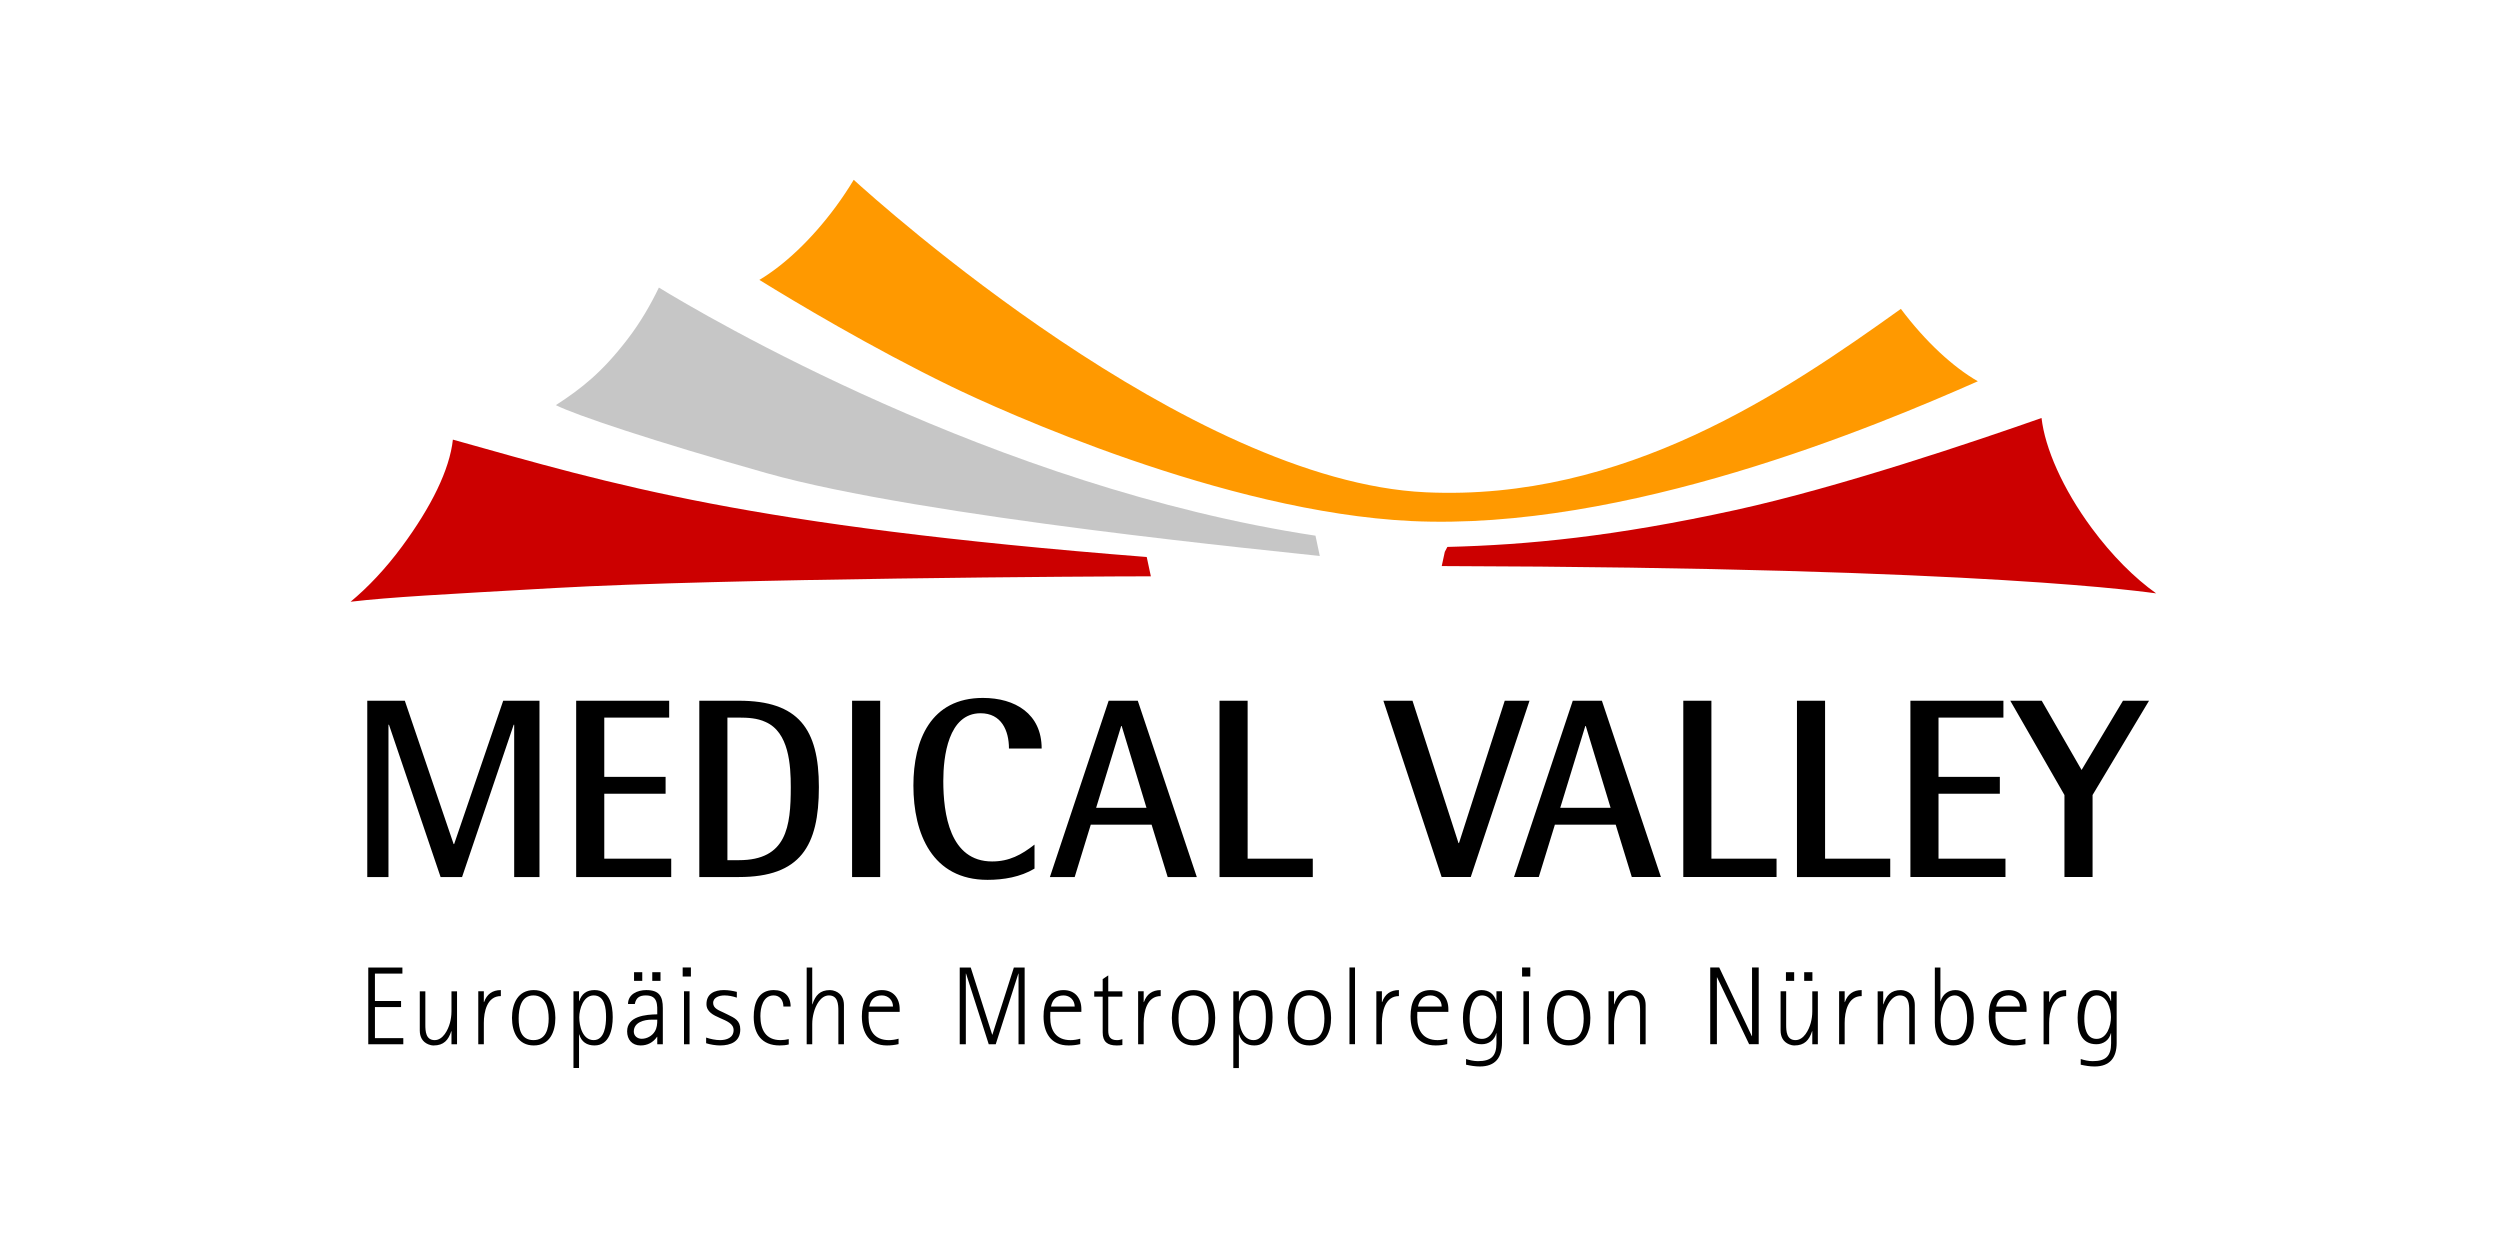
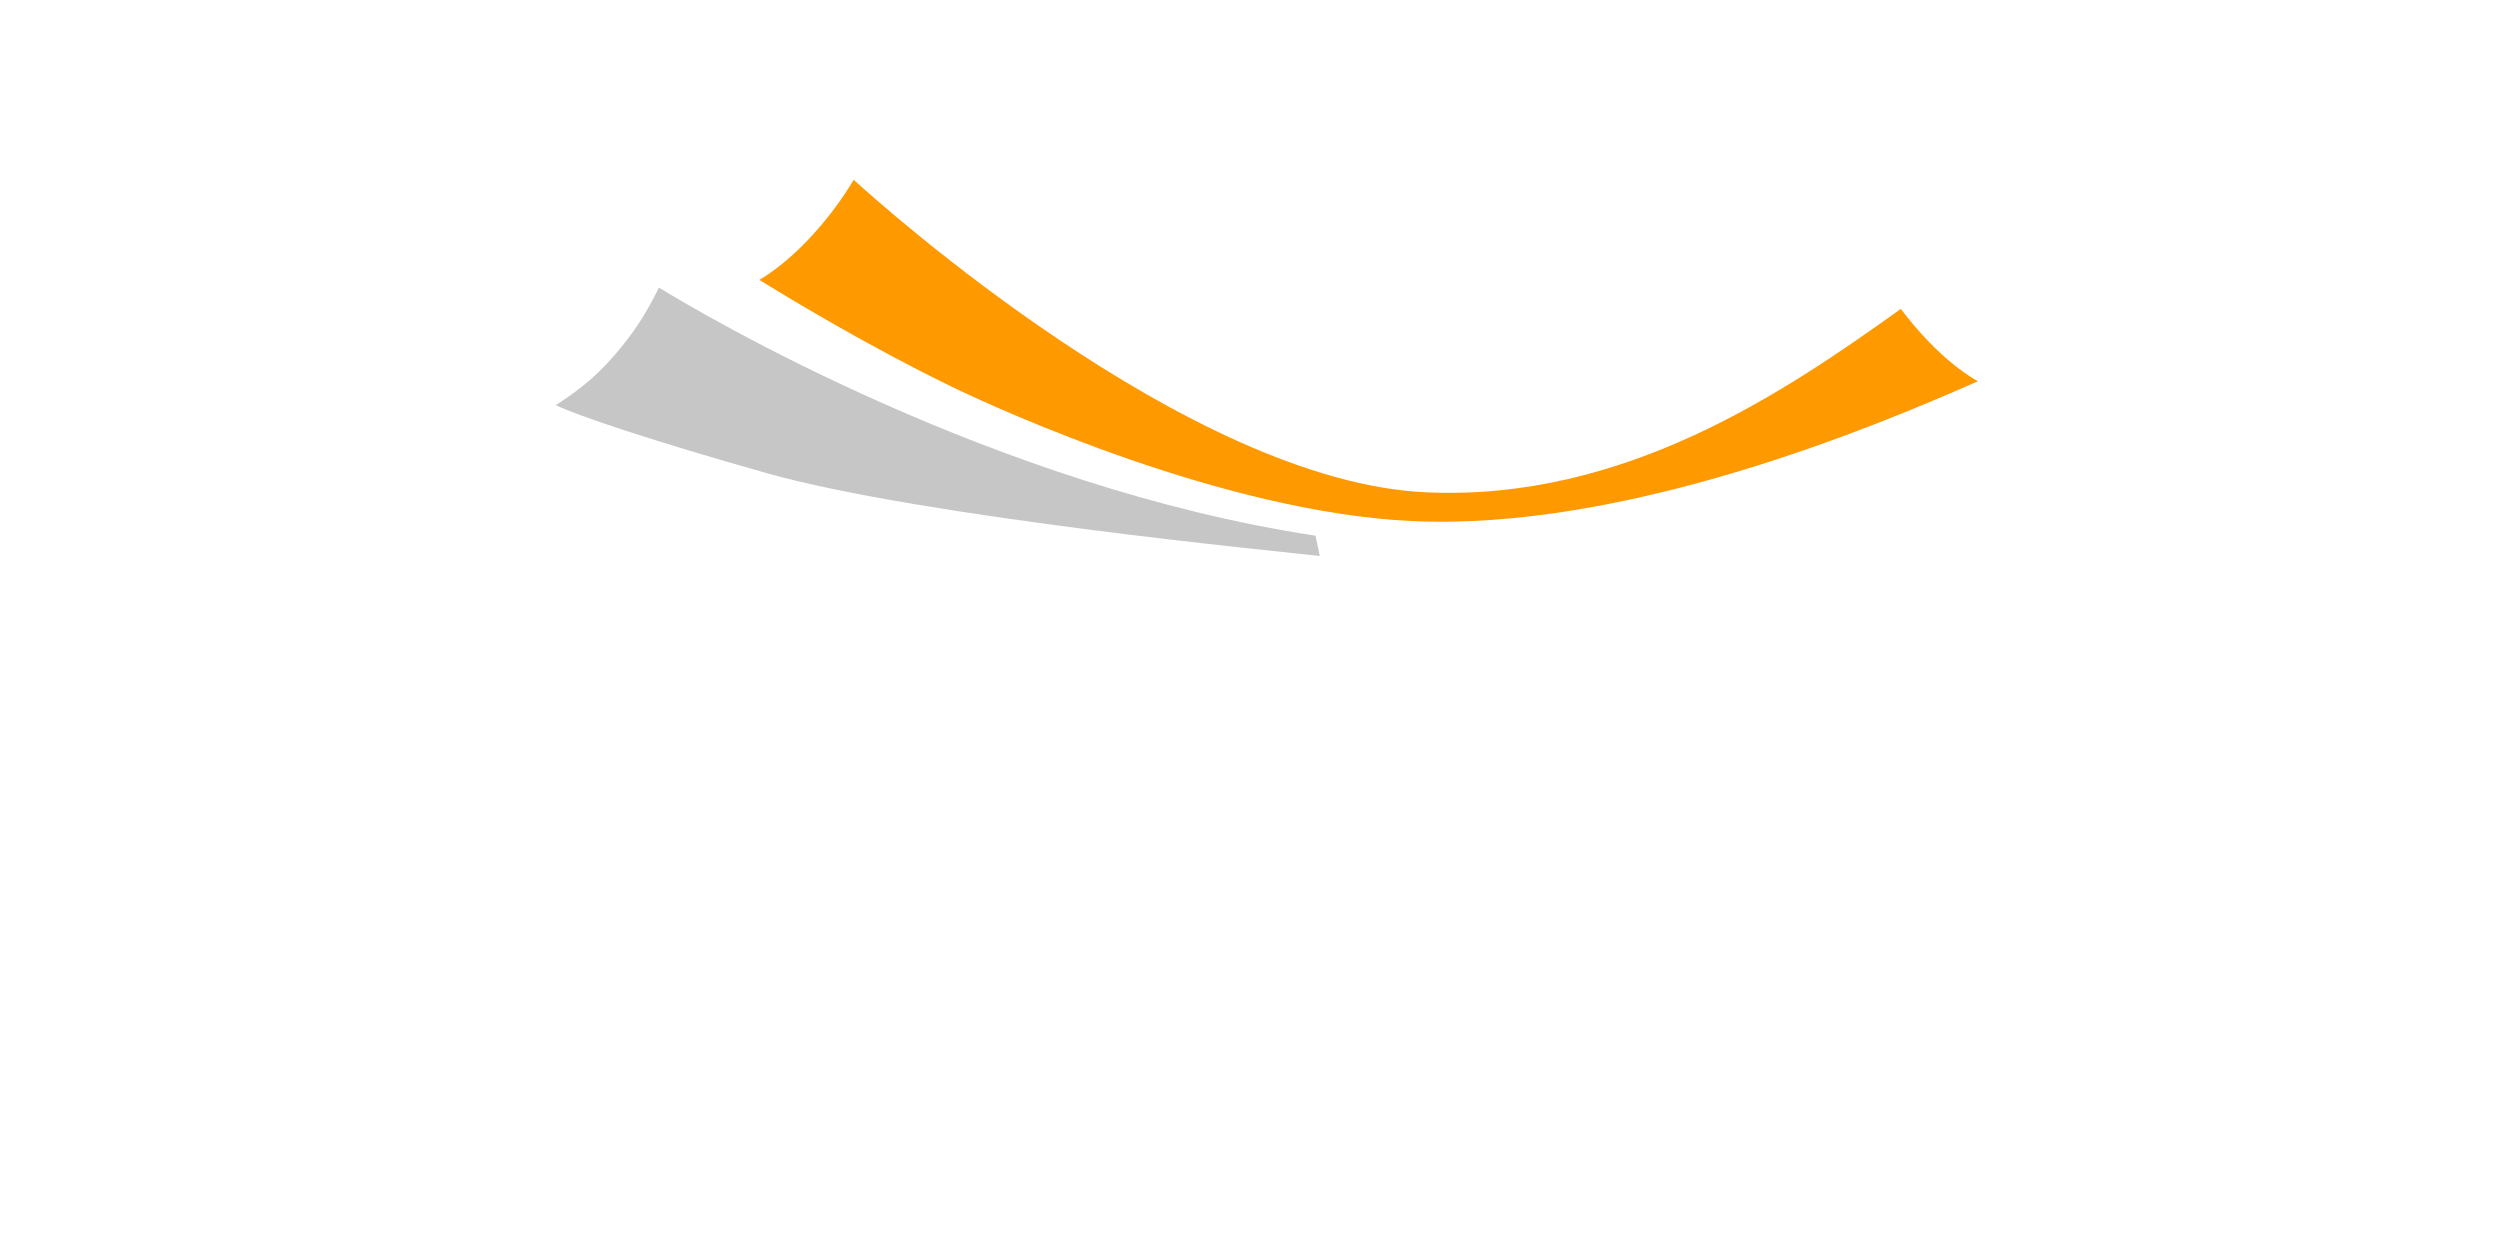
<svg xmlns="http://www.w3.org/2000/svg" width="340.157" height="170.079">
  <path d="M258.639 42.026c-15.818 11.318-37.637 26.215-64.67 24.956-32.272-1.5-74.46-39.46-77.808-42.515-.736 1.219-1.547 2.447-2.449 3.669-3.305 4.481-7.045 7.96-10.39 9.948 4.813 2.973 15.232 9.217 26.051 14.473 6.782 3.296 37.201 17.115 62.618 18.337 29.139 1.398 63.067-12.812 77.12-19.016-3.351-1.923-7.119-5.374-10.472-9.853" fill="#f90" />
-   <path d="M178.986 72.885c-43.685-6.611-83.349-30.09-89.337-33.757-1.108 2.294-2.495 4.725-4.286 7.05-3.452 4.489-6.199 6.648-9.733 8.947 2.655 1.338 13.151 4.869 28.716 9.262 21.139 5.968 70.611 10.729 75.229 11.261l-.588-2.764h0z" fill="#c6c6c6" />
-   <path d="M156.028 75.788c-54.396-4.283-72.41-9.805-94.407-15.972 0 0 .07-.181 0 0-.446 4.105-2.945 9.151-6.92 14.537-2.221 3.013-4.64 5.562-7.001 7.522 5.4-.633 12.369-.996 27.748-1.866 23.086-1.305 74.075-1.598 81.142-1.593l-.563-2.628h-0zm40.555-.702l-.417 1.935c75.001.198 96.486 3.657 97.205 3.714-2.904-2.063-5.993-5.123-8.775-8.894-3.948-5.349-6.351-10.87-6.819-14.967-8.948 3.148-27.491 9.423-41.61 12.515-16.486 3.612-28.276 4.753-39.234 5.027 0 0-.35.67-.35.67z" fill="#c00" />
-   <path d="M113.662 134.866c-.227-.092-.484-.152-.726-.152-1.377 0-1.998.727-2.391 1.936h-.03v-5.008h-.756v10.44h.756v-2.753c0-.53.076-1.059.212-1.559.242-.939.923-2.33 2.058-2.33 1.21 0 1.286 1.18 1.286 2.103v4.54h.757v-5.326c0-.862-.348-1.559-1.165-1.891zm-62.648 2.162h3.556v-.831h-3.556v-3.722h3.738v-.832h-4.645v10.44h4.767v-.832h-3.859v-4.222zm84.016 3.754h-.03l-2.92-9.14h-1.498v10.44h.832v-9.608h.03l3.086 9.608h.953l3.072-9.608h.03v9.608h.832v-10.44h-1.467l-2.921 9.14zm110.452-8.504h1.119v1.18h-1.119v-1.18zm-2.482 0h1.119v1.18h-1.119v-1.18zm-98.273 2.436c-2.134 0-2.739 1.725-2.739 3.57 0 2.24.984 3.965 3.42 3.965.529 0 1.059-.06 1.573-.182v-.74c-.393.121-.908.196-1.316.196-1.967 0-2.769-1.316-2.769-3.101 0-.241 0-.499.015-.742h4.222v-.377c0-1.483-.862-2.588-2.406-2.588h-0zm-1.724 2.239c.181-.923.71-1.513 1.709-1.513.864 0 1.513.65 1.513 1.513h-3.222zm-81.575.68c0 .53-.076 1.059-.211 1.559-.257.939-.938 2.33-2.073 2.33-1.21 0-1.271-1.194-1.271-2.103v-4.539h-.757v5.326c0 .863.348 1.559 1.165 1.892.211.091.469.151.712.151 1.377 0 2.012-.727 2.406-1.937h.03v1.771h.756v-7.203h-.756v2.753zm58.578-2.92c-2.134 0-2.739 1.725-2.739 3.57 0 2.24.984 3.965 3.42 3.965.529 0 1.059-.06 1.573-.182v-.74c-.394.121-.908.196-1.316.196-1.967 0-2.769-1.316-2.769-3.101 0-.241 0-.499.016-.742h4.221v-.377c0-1.483-.862-2.588-2.406-2.588zm-1.725 2.239c.181-.923.712-1.513 1.71-1.513.862 0 1.512.65 1.512 1.513h-3.222zm-29.531-4.675h1.12v1.18h-1.12v-1.18zm-2.482 0h1.12v1.18H86.27v-1.18zm-5.381 2.436c-1.074 0-1.74.514-2.073 1.498h-.03v-1.332h-.757v10.44h.757v-4.57h.03c.287.999 1.029 1.498 2.073 1.498 2.043 0 2.482-2.209 2.482-3.844 0-1.694-.424-3.691-2.482-3.691zm-.106 6.808c-1.512 0-1.966-1.891-1.966-3.101 0-1.135.559-2.981 1.966-2.981 1.529 0 1.68 1.8 1.68 2.95 0 1.09-.181 3.131-1.68 3.131zm-8.153-6.808c-2.179 0-2.966 1.876-2.966 3.783 0 1.906.802 3.752 2.966 3.752 2.179 0 2.936-1.861 2.936-3.752 0-1.893-.757-3.783-2.936-3.783zm-.046 6.808c-1.709 0-2.012-1.543-2.012-2.935 0-1.346.303-3.147 2.012-3.147 1.71 0 2.073 1.785 2.073 3.147 0 1.407-.378 2.935-2.073 2.935zm15.35-6.808c-1.165 0-2.482.544-2.482 1.891h.923c.166-.847.636-1.164 1.498-1.164 1.695 0 1.558 1.316 1.558 2.572-1.558.03-4.1.227-4.1 2.315 0 1.119.666 1.921 1.831 1.921.938 0 1.71-.408 2.239-1.18h.03v1.014h.757v-4.918c0-1.604-.484-2.451-2.255-2.451zm1.165 5.628c-.363.605-1.075.999-1.786.999-.575 0-1.074-.377-1.074-.982 0-1.272 1.407-1.62 2.436-1.62h.756c0.0.575-.03 1.105-.333 1.604v0zm3.97-5.462h.756v7.203h-.756v-7.203zm-27.205 1.468h-.03v-1.468h-.757v7.203h.757v-2.905c0-1.498.424-3.646 2.315-3.646v-.817c-1.15 0-1.907.56-2.285 1.634zm33.168 1.709l-.62-.302c-.56-.273-1.377-.529-1.377-1.285 0-.788.893-1.029 1.529-1.029.575 0 1.15.121 1.694.302v-.787c-.575-.137-1.15-.242-1.756-.242-1.27 0-2.375.484-2.375 1.907 0 2.103 3.692 1.784 3.692 3.541 0 1.043-.954 1.361-1.846 1.361-.605 0-1.317-.151-1.892-.348v.771c.545.182 1.316.303 1.892.303 1.467 0 2.753-.53 2.753-2.179-0-1.211-.756-1.559-1.694-2.013zm6.231-2.617c.877 0 1.331.696 1.331 1.513h.984c0-1.422-.878-2.239-2.3-2.239-2.149 0-2.723 1.831-2.723 3.662 0 2.3 1.089 3.873 3.525 3.873.424 0 .832-.03 1.241-.136v-.726c-.378.09-.727.135-1.12.135-2.013 0-2.739-1.437-2.739-3.267 0-1.15.348-2.814 1.801-2.814zm-12.375-3.798h1.12v1.226h-1.12v-1.226zm90.725 0h.756v10.44h-.756v-10.44zm39.146 3.224c-.227-.092-.483-.152-.726-.152-1.377 0-1.997.727-2.39 1.936h-.03v-1.77h-.756v7.203h.756v-2.753c0-.53.075-1.059.211-1.559.243-.939.924-2.33 2.058-2.33 1.21 0 1.273 1.195 1.273 2.103v4.54h.756v-5.326c0-.847-.334-1.559-1.151-1.891zm-9.304-.152c-2.178 0-2.964 1.876-2.964 3.783 0 1.906.801 3.752 2.964 3.752 2.179 0 2.936-1.861 2.936-3.752 0-1.893-.756-3.783-2.936-3.783zm-.045 6.808c-1.709 0-2.011-1.543-2.011-2.935 0-1.346.302-3.147 2.011-3.147 1.709 0 2.074 1.785 2.074 3.147 0 1.407-.379 2.935-2.074 2.935zm-6.129-6.642h.756v7.203h-.756v-7.203zm-.182-3.238h1.119v1.226h-1.119v-1.226zm66.235 3.072c-2.133 0-2.737 1.725-2.737 3.57 0 2.24.983 3.965 3.419 3.965.529 0 1.06-.06 1.573-.182v-.74c-.393.121-.907.196-1.316.196-1.967 0-2.769-1.316-2.769-3.101 0-.241 0-.499.016-.742h4.221v-.377c0-1.483-.862-2.588-2.406-2.588zm-1.724 2.239c.18-.923.71-1.513 1.709-1.513.864 0 1.513.65 1.513 1.513h-3.222zm-33.221 4.025h-.03l-4.434-9.336h-1.225v10.44h.908v-9.094h.03l4.357 9.094h1.302v-10.44h-.908l0 9.336zm12.633-4.63h-.03v-1.468h-.756v7.203h.756v-2.905c0-1.498.424-3.646 2.315-3.646v-.817c-1.15 0-1.908.56-2.285 1.634zm8.362-1.482c-.227-.092-.484-.152-.728-.152-1.377 0-1.997.727-2.39 1.936h-.03v-1.77h-.756v7.203h.756v-2.753c0-.53.075-1.059.213-1.559.241-.939.923-2.33 2.058-2.33 1.209 0 1.271 1.195 1.271 2.103v4.54h.756v-5.326c0-.847-.334-1.559-1.15-1.891zm6.676-.152c-.999 0-1.74.59-2.011 1.529h-.03v-4.6h-.758v7.49c0 1.618.681 3.116 2.512 3.116 2.104 0 2.786-1.891 2.786-3.692 0-1.573-.531-3.843-2.498-3.843zm-.288 6.808c-1.466 0-1.724-1.724-1.724-2.86 0-1.119.468-3.222 1.92-3.222 1.377 0 1.681 2.072 1.681 3.101 0 1.195-.363 2.98-1.877 2.98v0zm-19.186-3.889c0 .53-.075 1.059-.211 1.559-.258.939-.939 2.33-2.074 2.33-1.21 0-1.269-1.194-1.269-2.103v-4.539h-.758v5.326c0 .863.349 1.559 1.166 1.892.211.091.468.151.712.151 1.377 0 2.011-.727 2.405-1.937h.03v1.771h.756v-7.203h-.756v2.753zm-42.976-1.421h-.03c-.274-.954-.999-1.498-1.997-1.498-1.938 0-2.528 2.163-2.528 3.738 0 1.755.424 3.631 2.558 3.631.953 0 1.74-.561 1.967-1.497h.03v1.361c0 1.786-.758 2.436-2.512 2.436-.56 0-1.089-.121-1.62-.287v.771c.62.136 1.226.242 1.877.242 2.088 0 3.011-1.195 3.011-3.208v-7.021h-.756v1.332-0zm-1.967 5.145c-1.454 0-1.681-1.649-1.681-2.77 0-1.044.288-3.147 1.695-3.147 1.421 0 1.936 1.8 1.936 2.95 0 1.15-.529 2.966-1.951 2.966zm-13.586-5.009h-.03v-1.468h-.756v7.203h.756v-2.905c0-1.498.424-3.646 2.314-3.646v-.817c-1.15 0-1.906.56-2.283 1.634zm-32.413 0h-.03v-1.468h-.756v7.203h.756v-2.905c0-1.498.424-3.646 2.315-3.646v-.817c-1.15 0-1.907.56-2.284 1.634zm39.021-1.634c-2.135 0-2.739 1.725-2.739 3.57 0 2.24.983 3.965 3.419 3.965.531 0 1.06-.06 1.573-.182v-.74c-.392.121-.906.196-1.316.196-1.967 0-2.768-1.316-2.768-3.101 0-.241 0-.499.014-.742h4.221v-.377c0-1.483-.862-2.588-2.405-2.588zm-1.725 2.239c.181-.923.71-1.513 1.709-1.513.862 0 1.513.65 1.513 1.513h-3.222zm85.904-.605h-.03v-1.468h-.756v7.203h.756v-2.905c0-1.498.424-3.646 2.315-3.646v-.817c-1.15 0-1.908.56-2.285 1.634zm8.4-.136h-.032c-.272-.954-.998-1.498-1.995-1.498-1.938 0-2.528 2.163-2.528 3.738 0 1.755.424 3.631 2.559 3.631.953 0 1.74-.561 1.965-1.497h.032v1.361c0 1.786-.758 2.436-2.512 2.436-.561 0-1.089-.121-1.62-.287v.771c.62.136 1.227.242 1.877.242 2.088 0 3.011-1.195 3.011-3.208v-7.021h-.756v1.332-0zm-1.969 5.145c-1.452 0-1.679-1.649-1.679-2.77 0-1.044.288-3.147 1.695-3.147 1.421 0 1.936 1.8 1.936 2.95 0 1.15-.529 2.966-1.952 2.966zM150.791 132.717l-.756.499v1.664h-1.15v.727h1.15v4.872c0 1.256.636 1.77 1.906 1.77.257 0 .514-.015.772-.06v-.802c-.287.09-.423.135-.742.135-.893 0-1.18-.468-1.18-1.286v-4.629h1.922v-.727h-1.922V132.717zm11.617 1.997c-2.179 0-2.966 1.876-2.966 3.783 0 1.906.803 3.752 2.966 3.752 2.179 0 2.936-1.861 2.936-3.752 0-1.893-.757-3.783-2.936-3.783zm-.045 6.808c-1.71 0-2.013-1.543-2.013-2.935 0-1.346.303-3.147 2.013-3.147 1.709 0 2.073 1.785 2.073 3.147 0 1.407-.378 2.935-2.073 2.935zm15.814-6.808c-2.179 0-2.966 1.876-2.966 3.783 0 1.906.801 3.752 2.966 3.752 2.178 0 2.934-1.861 2.934-3.752 0-1.893-.756-3.783-2.934-3.783zm-.047 6.808c-1.709 0-2.012-1.543-2.012-2.935 0-1.346.303-3.147 2.012-3.147 1.709 0 2.074 1.785 2.074 3.147 0 1.407-.379 2.935-2.074 2.935zm-7.463-6.808c-1.074 0-1.739.514-2.072 1.498h-.03v-1.332h-.757v10.44h.757v-4.57h.03c.287.999 1.029 1.498 2.072 1.498 2.044 0 2.482-2.209 2.482-3.844 0-1.694-.424-3.691-2.482-3.691zm-.105 6.808c-1.513 0-1.967-1.891-1.967-3.101 0-1.135.559-2.981 1.967-2.981 1.528 0 1.678 1.8 1.678 2.95 0 1.09-.181 3.131-1.678 3.131zM69.961 98.612v20.721h3.442V95.344h-4.937l-6.675 19.504h-.069l-6.641-19.504h-5.11v23.989h2.885V98.612h.07l7.023 20.721h2.92l7.023-20.721h.07zm12.258 9.387h8.344v-2.295h-8.344v-8.066h8.831v-2.295H78.395v23.989H91.328v-2.503h-9.108v-8.83zm18.319-12.656h-5.389v23.989h5.389c8.379 0 10.882-4.207 10.882-12.237 0-7.928-2.781-11.752-10.882-11.752zm0 21.694H98.974V97.638h1.564c1.217 0 2.503.07 3.616.591 3.199 1.391 3.442 5.876 3.442 8.866 0 5.389-.556 9.943-7.057 9.943v-0zm15.398-21.694h3.824v23.989h-3.824V95.344zm17.486 1.704c2.816 0 3.859 2.33 3.859 4.798h4.45c0-4.728-3.616-6.883-7.996-6.883-7.092 0-9.456 5.736-9.456 11.924 0 6.571 2.573 12.829 10.082 12.829 2.191 0 4.485-.383 6.397-1.53v-3.268c-1.773 1.391-3.442 2.295-5.771 2.295-5.771 0-6.641-6.502-6.641-10.952 0-3.302.661-9.213 5.076-9.213h0zm21.388-1.704h-3.963l-7.996 23.989h3.373l2.19-7.128h8.274l2.19 7.128h3.963l-8.031-23.989zm-5.667 14.568l3.407-11.125h.07l3.372 11.125h-6.849zm29.479 6.918h-8.866V95.344h-3.824v23.989h12.69v-2.503zm21.492 2.503l7.996-23.989h-3.372l-6.224 19.366h-.068l-6.259-19.366h-3.962l7.926 23.989h3.964zm13.881-23.989l-7.997 23.989h3.372l2.192-7.128h8.273l2.192 7.128h3.962l-8.031-23.989h-3.962zm-1.704 14.568l3.408-11.125h.068l3.374 11.125h-6.849zm20.566-14.568h-3.824v23.989h12.689v-2.503h-8.864V95.344zm24.333 21.486h-8.866V95.344h-3.824v23.989h12.691v-2.503zm15.678 0h-9.109v-8.83h8.344v-2.295h-8.344v-8.066h8.83v-2.295h-12.655v23.989h12.934v-2.503zm8.028 2.503h3.824v-11.16l7.683-12.829h-3.545l-5.632 9.422-5.425-9.422h-4.277l7.371 12.829v11.16z" />
+   <path d="M178.986 72.885c-43.685-6.611-83.349-30.09-89.337-33.757-1.108 2.294-2.495 4.725-4.286 7.05-3.452 4.489-6.199 6.648-9.733 8.947 2.655 1.338 13.151 4.869 28.716 9.262 21.139 5.968 70.611 10.729 75.229 11.261l-.588-2.764z" fill="#c6c6c6" />
</svg>